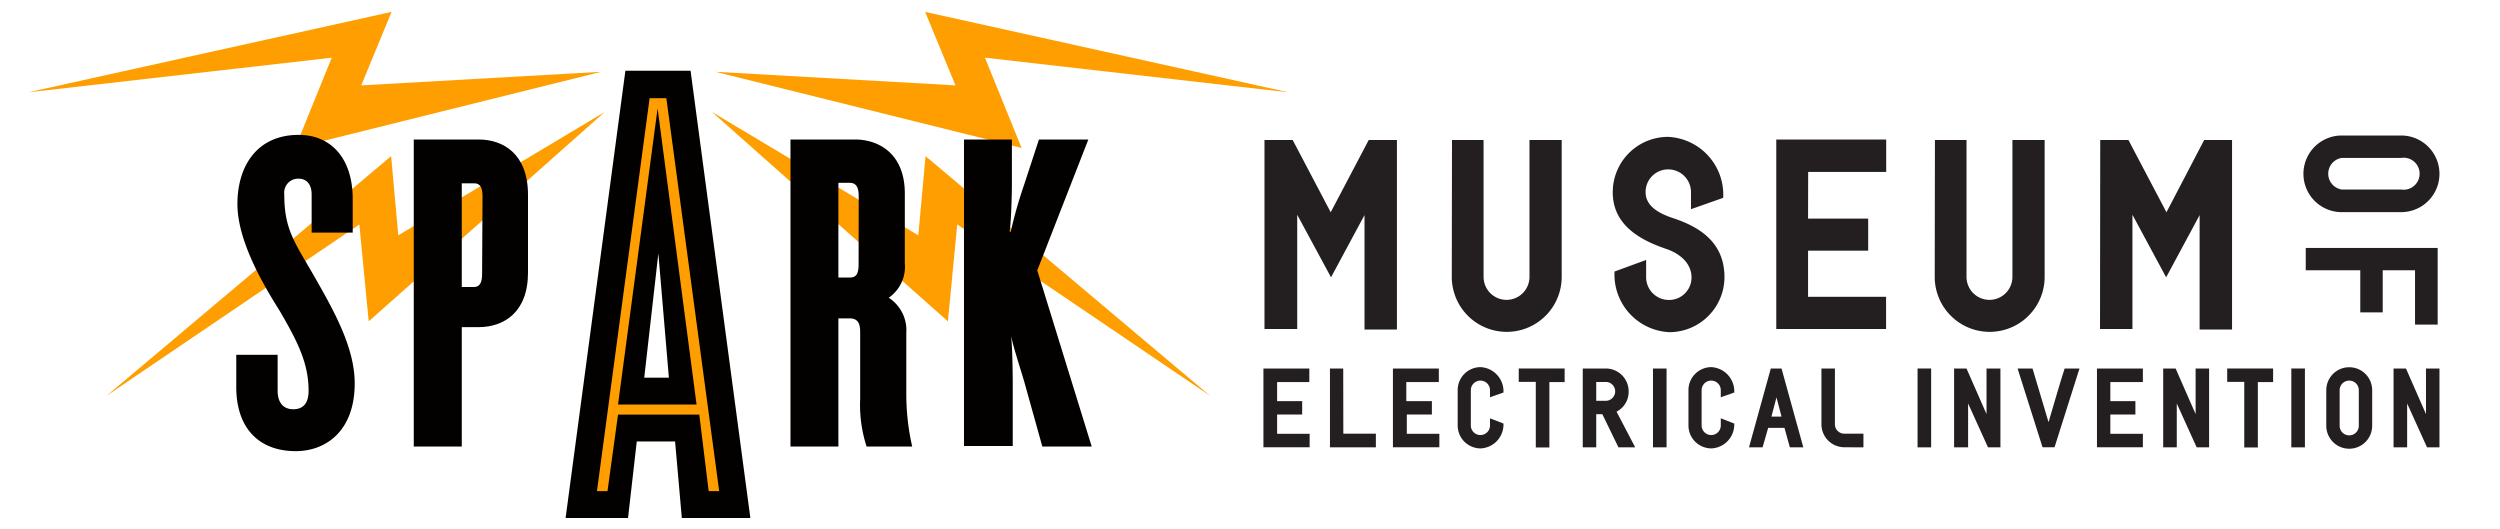
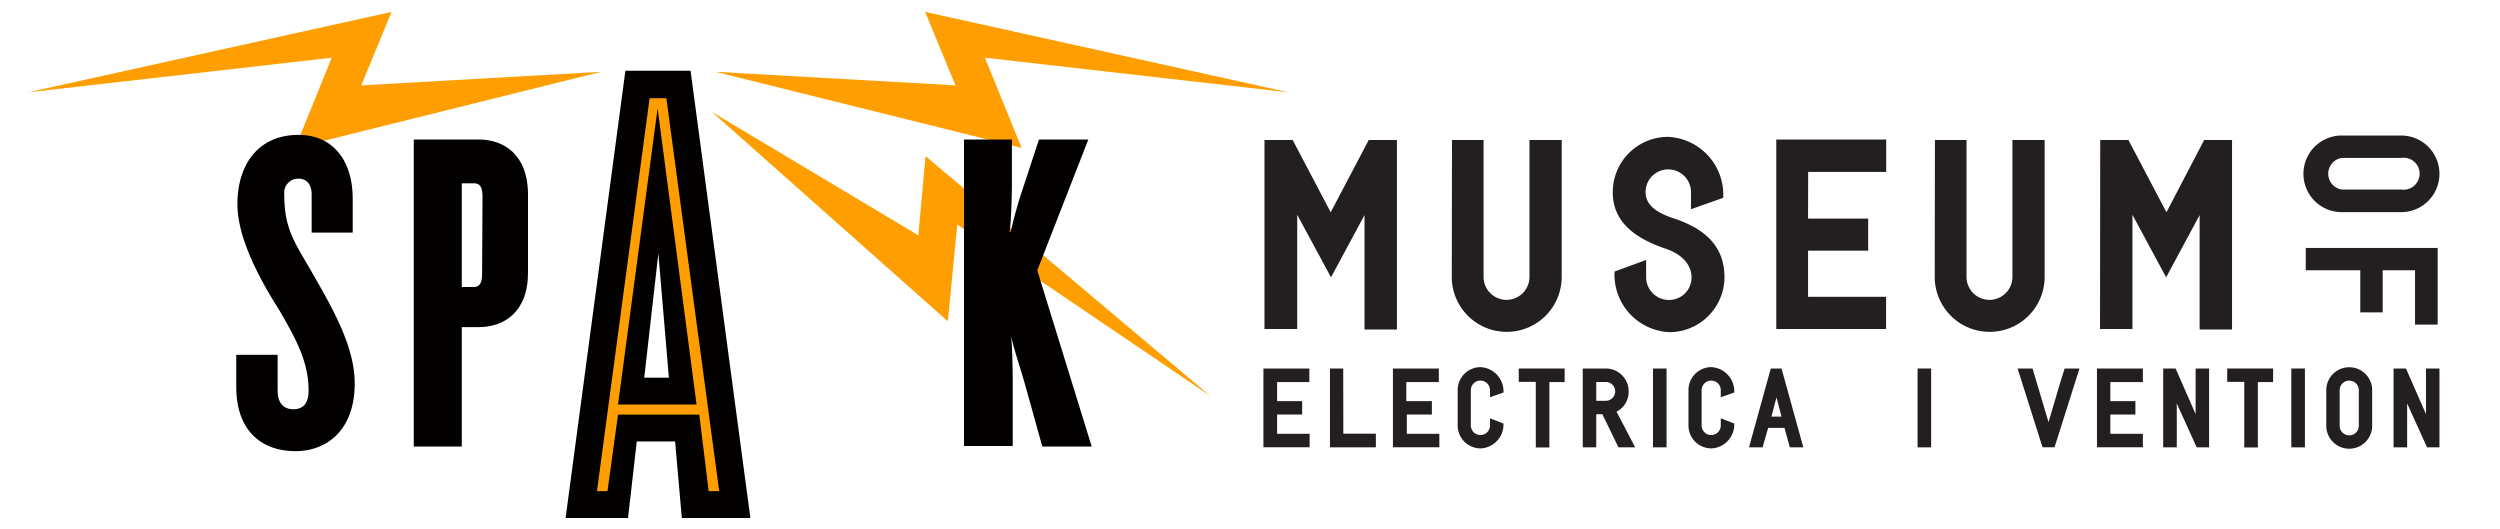
<svg xmlns="http://www.w3.org/2000/svg" id="Layer_1" data-name="Layer 1" viewBox="0 0 237.45 50.2">
  <defs>
    <style>.cls-1{fill:#ff9e00;}.cls-2{fill:#030000;}.cls-3{fill:#231f20;}</style>
  </defs>
  <title>logo-horizontal</title>
-   <polygon class="cls-1" points="35.02 30.52 57.43 10.64 37.83 22.35 37.15 14.83 10.11 37.6 34.13 21.32 35.02 30.52" />
  <polygon class="cls-1" points="28.03 14.05 57.1 6.82 34.31 8.11 37.19 1.13 2.67 8.77 31.51 5.48 28.03 14.05" />
  <polygon class="cls-1" points="90.03 30.52 67.63 10.64 87.22 22.35 87.91 14.83 114.94 37.6 90.92 21.32 90.03 30.52" />
  <polygon class="cls-1" points="97.03 14.05 67.95 6.82 90.75 8.11 87.87 1.13 122.38 8.77 93.55 5.48 97.03 14.05" />
  <path class="cls-2" d="M65.59,6.72H59.4L53.72,49.2h5.93l.83-7.27h3.64l.64,7.27h6.51Zm-4.4,29.15,1.34-11.8,1,11.8Z" />
  <path class="cls-1" d="M63.29,9.33H61.7l-5,37.32h1l1-7.27h7.72l.89,7.27h1ZM58.7,38.42l3.76-28.13,3.7,28.13Z" />
  <path class="cls-2" d="M26.37,33.7v3.42c0,1.05.48,1.75,1.49,1.75s1.45-.66,1.45-1.75c0-2.63-1.05-4.69-2.76-7.62-1.71-2.71-4-6.74-4-10.12,0-3.63,1.88-6.57,5.82-6.57,3.07,0,5.13,2.23,5.13,6.08v3.2h-3.9V18.46c0-1-.53-1.49-1.23-1.49A1.33,1.33,0,0,0,27,18.46c0,3.37,1,4.55,2.85,7.79S33.69,33,33.69,36.41c0,4.55-2.76,6.44-5.6,6.44-3.5,0-5.65-2.19-5.65-6.09V33.7Z" />
  <path class="cls-2" d="M45.48,31.07H43.86V42.41H39.3V13.25h6.17c2.32,0,4.68,1.36,4.68,5.26v7.36C50.16,29.71,47.8,31.07,45.48,31.07Zm.35-12.43c0-.88-.26-1.23-.79-1.23H43.86v9.85H45c.53,0,.79-.35.79-1.23Z" />
-   <path class="cls-2" d="M86.64,42.41H82.31a12.73,12.73,0,0,1-.61-4.51V31.55c0-.83-.22-1.31-1-1.31H79.63V42.41H75.08V13.25h6.13c2.23,0,4.73,1.32,4.73,5.13V25a3.58,3.58,0,0,1-1.53,3.28,3.66,3.66,0,0,1,1.67,3.33v5.91A22.5,22.5,0,0,0,86.64,42.41ZM81.56,18.63c0-.88-.26-1.27-.88-1.27H79.63v9h1.09c.61,0,.83-.35.83-1.27Z" />
  <path class="cls-2" d="M103.69,42.41H99l-1.71-6.13c-.26-.92-1.14-3.59-1.27-4.47h0c.13.88.17,3.55.17,4.55v6H91.56V13.25h4.55v4.34c0,.92-.08,3.68-.22,4.42H96a41.77,41.77,0,0,1,1.23-4.34l1.45-4.42h4.69L98.52,25.68Z" />
  <path class="cls-3" d="M121.3,38.1h2.38v1.27H121.3v1.83h3.09v1.28H120V35h4.36v1.29H121.3Z" />
  <path class="cls-3" d="M127.59,41.19h3.09v1.3h-4.36V35h1.26Z" />
  <path class="cls-3" d="M133.57,38.1H136v1.27h-2.38v1.83h3.09v1.28H132.3V35h4.36v1.29h-3.09Z" />
  <path class="cls-3" d="M141.52,39.73l1.28.5a2.27,2.27,0,0,1-2.18,2.36,2.18,2.18,0,0,1-2.17-2.17V37.07a2.18,2.18,0,0,1,2.17-2.2,2.3,2.3,0,0,1,2.18,2.41l-1.28.45v-.67a.91.91,0,1,0-1.82,0v3.35a.91.91,0,1,0,1.82,0Z" />
  <path class="cls-3" d="M148.61,35v1.29h-1.45v6.21h-1.29V36.27h-1.62V35Z" />
  <path class="cls-3" d="M152.52,35a2.17,2.17,0,0,1,2.17,2.17,2.12,2.12,0,0,1-1.15,1.93l1.77,3.39h-1.59l-1.53-3.15h-.58v3.15h-1.28V35Zm-.91,3.07h.91a.9.9,0,0,0,.89-.9.89.89,0,0,0-.89-.89h-.91Z" />
  <path class="cls-3" d="M157,35h1.29v7.49H157Z" />
  <path class="cls-3" d="M163.44,39.73l1.28.5a2.27,2.27,0,0,1-2.18,2.36,2.18,2.18,0,0,1-2.17-2.17V37.07a2.18,2.18,0,0,1,2.17-2.2,2.3,2.3,0,0,1,2.18,2.41l-1.28.45v-.67a.91.91,0,1,0-1.82,0v3.35a.91.91,0,1,0,1.82,0Z" />
  <path class="cls-3" d="M169.21,35l2.07,7.49H170l-.51-1.85h-1.55l-.53,1.85h-1.29L168.19,35Zm0,4.57-.48-1.83-.48,1.83Z" />
-   <path class="cls-3" d="M175.13,42.48A2.18,2.18,0,0,1,173,40.3V35h1.28V40.3a.89.89,0,0,0,.89.89h1.82v1.3Z" />
  <path class="cls-3" d="M182.13,35h1.29v7.49h-1.29Z" />
-   <path class="cls-3" d="M185.6,35h1.18l1.9,4.33V35H190v7.49h-1.18l-1.89-4.17v4.17H185.6Z" />
  <path class="cls-3" d="M195.14,42.48H194L191.63,35h1.42l1.52,5.1c.5-1.66,1-3.47,1.53-5.1h1.41Z" />
  <path class="cls-3" d="M200.44,38.1h2.38v1.27h-2.38v1.83h3.09v1.28h-4.36V35h4.36v1.29h-3.09Z" />
  <path class="cls-3" d="M205.46,35h1.18l1.9,4.33V35h1.28v7.49h-1.18l-1.89-4.17v4.17h-1.29Z" />
  <path class="cls-3" d="M215.9,35v1.29h-1.45v6.21h-1.29V36.27h-1.62V35Z" />
  <path class="cls-3" d="M217.63,35h1.29v7.49h-1.29Z" />
  <path class="cls-3" d="M220.95,37.06a2.18,2.18,0,1,1,4.36,0v3.38a2.18,2.18,0,0,1-4.36,0Zm1.27,3.38a.91.91,0,0,0,1.82,0V37.06a.91.91,0,1,0-1.82,0Z" />
  <path class="cls-3" d="M227.34,35h1.18l1.9,4.33V35h1.28v7.49h-1.18l-1.89-4.17v4.17h-1.29Z" />
  <path class="cls-3" d="M120.1,13.3h2.68l3.61,6.86L130,13.3h2.68v18h-3.08V20.43l-3.18,5.91-3.21-5.94V31.25H120.1Z" />
  <path class="cls-3" d="M137.91,13.3h3v13a2.18,2.18,0,0,0,4.36,0v-13h3.06v13a5.22,5.22,0,0,1-10.44,0Z" />
  <path class="cls-3" d="M158.79,20.68c2.83.91,5,2.46,5,5.66a5.24,5.24,0,0,1-5.23,5.21,5.47,5.47,0,0,1-5.21-5.76l3-1.1v1.65a2.16,2.16,0,0,0,2.18,2.15,2.13,2.13,0,0,0,2.13-2.15c0-1.11-.8-2.13-2.35-2.68-2.15-.73-5.13-2.08-5.13-5.38A5.25,5.25,0,0,1,158.44,13a5.5,5.5,0,0,1,5.23,5.79l-3.06,1.08v-1.6a2.16,2.16,0,0,0-2.18-2.18,2.14,2.14,0,0,0-2.13,2.18C156.31,19.55,157.49,20.23,158.79,20.68Z" />
  <path class="cls-3" d="M171.73,20.76h5.71v3.05h-5.71v4.38h7.41v3.06H168.71v-18h10.44v3.08h-7.41Z" />
  <path class="cls-3" d="M183.78,13.3h3v13a2.18,2.18,0,0,0,4.36,0v-13h3.06v13a5.22,5.22,0,0,1-10.44,0Z" />
  <path class="cls-3" d="M199.48,13.3h2.68l3.61,6.86,3.58-6.86H212v18h-3.08V20.43l-3.18,5.91-3.2-5.94V31.25h-3.08Z" />
  <path class="cls-3" d="M228.06,12.87a3.64,3.64,0,1,1,0,7.28h-5.64a3.64,3.64,0,0,1,0-7.28ZM222.41,15a1.52,1.52,0,0,0,0,3h5.64a1.52,1.52,0,1,0,0-3Z" />
  <path class="cls-3" d="M226.31,25.67v4h-2.13v-4H219V23.55h12.53v7.28h-2.15V25.67Z" />
</svg>